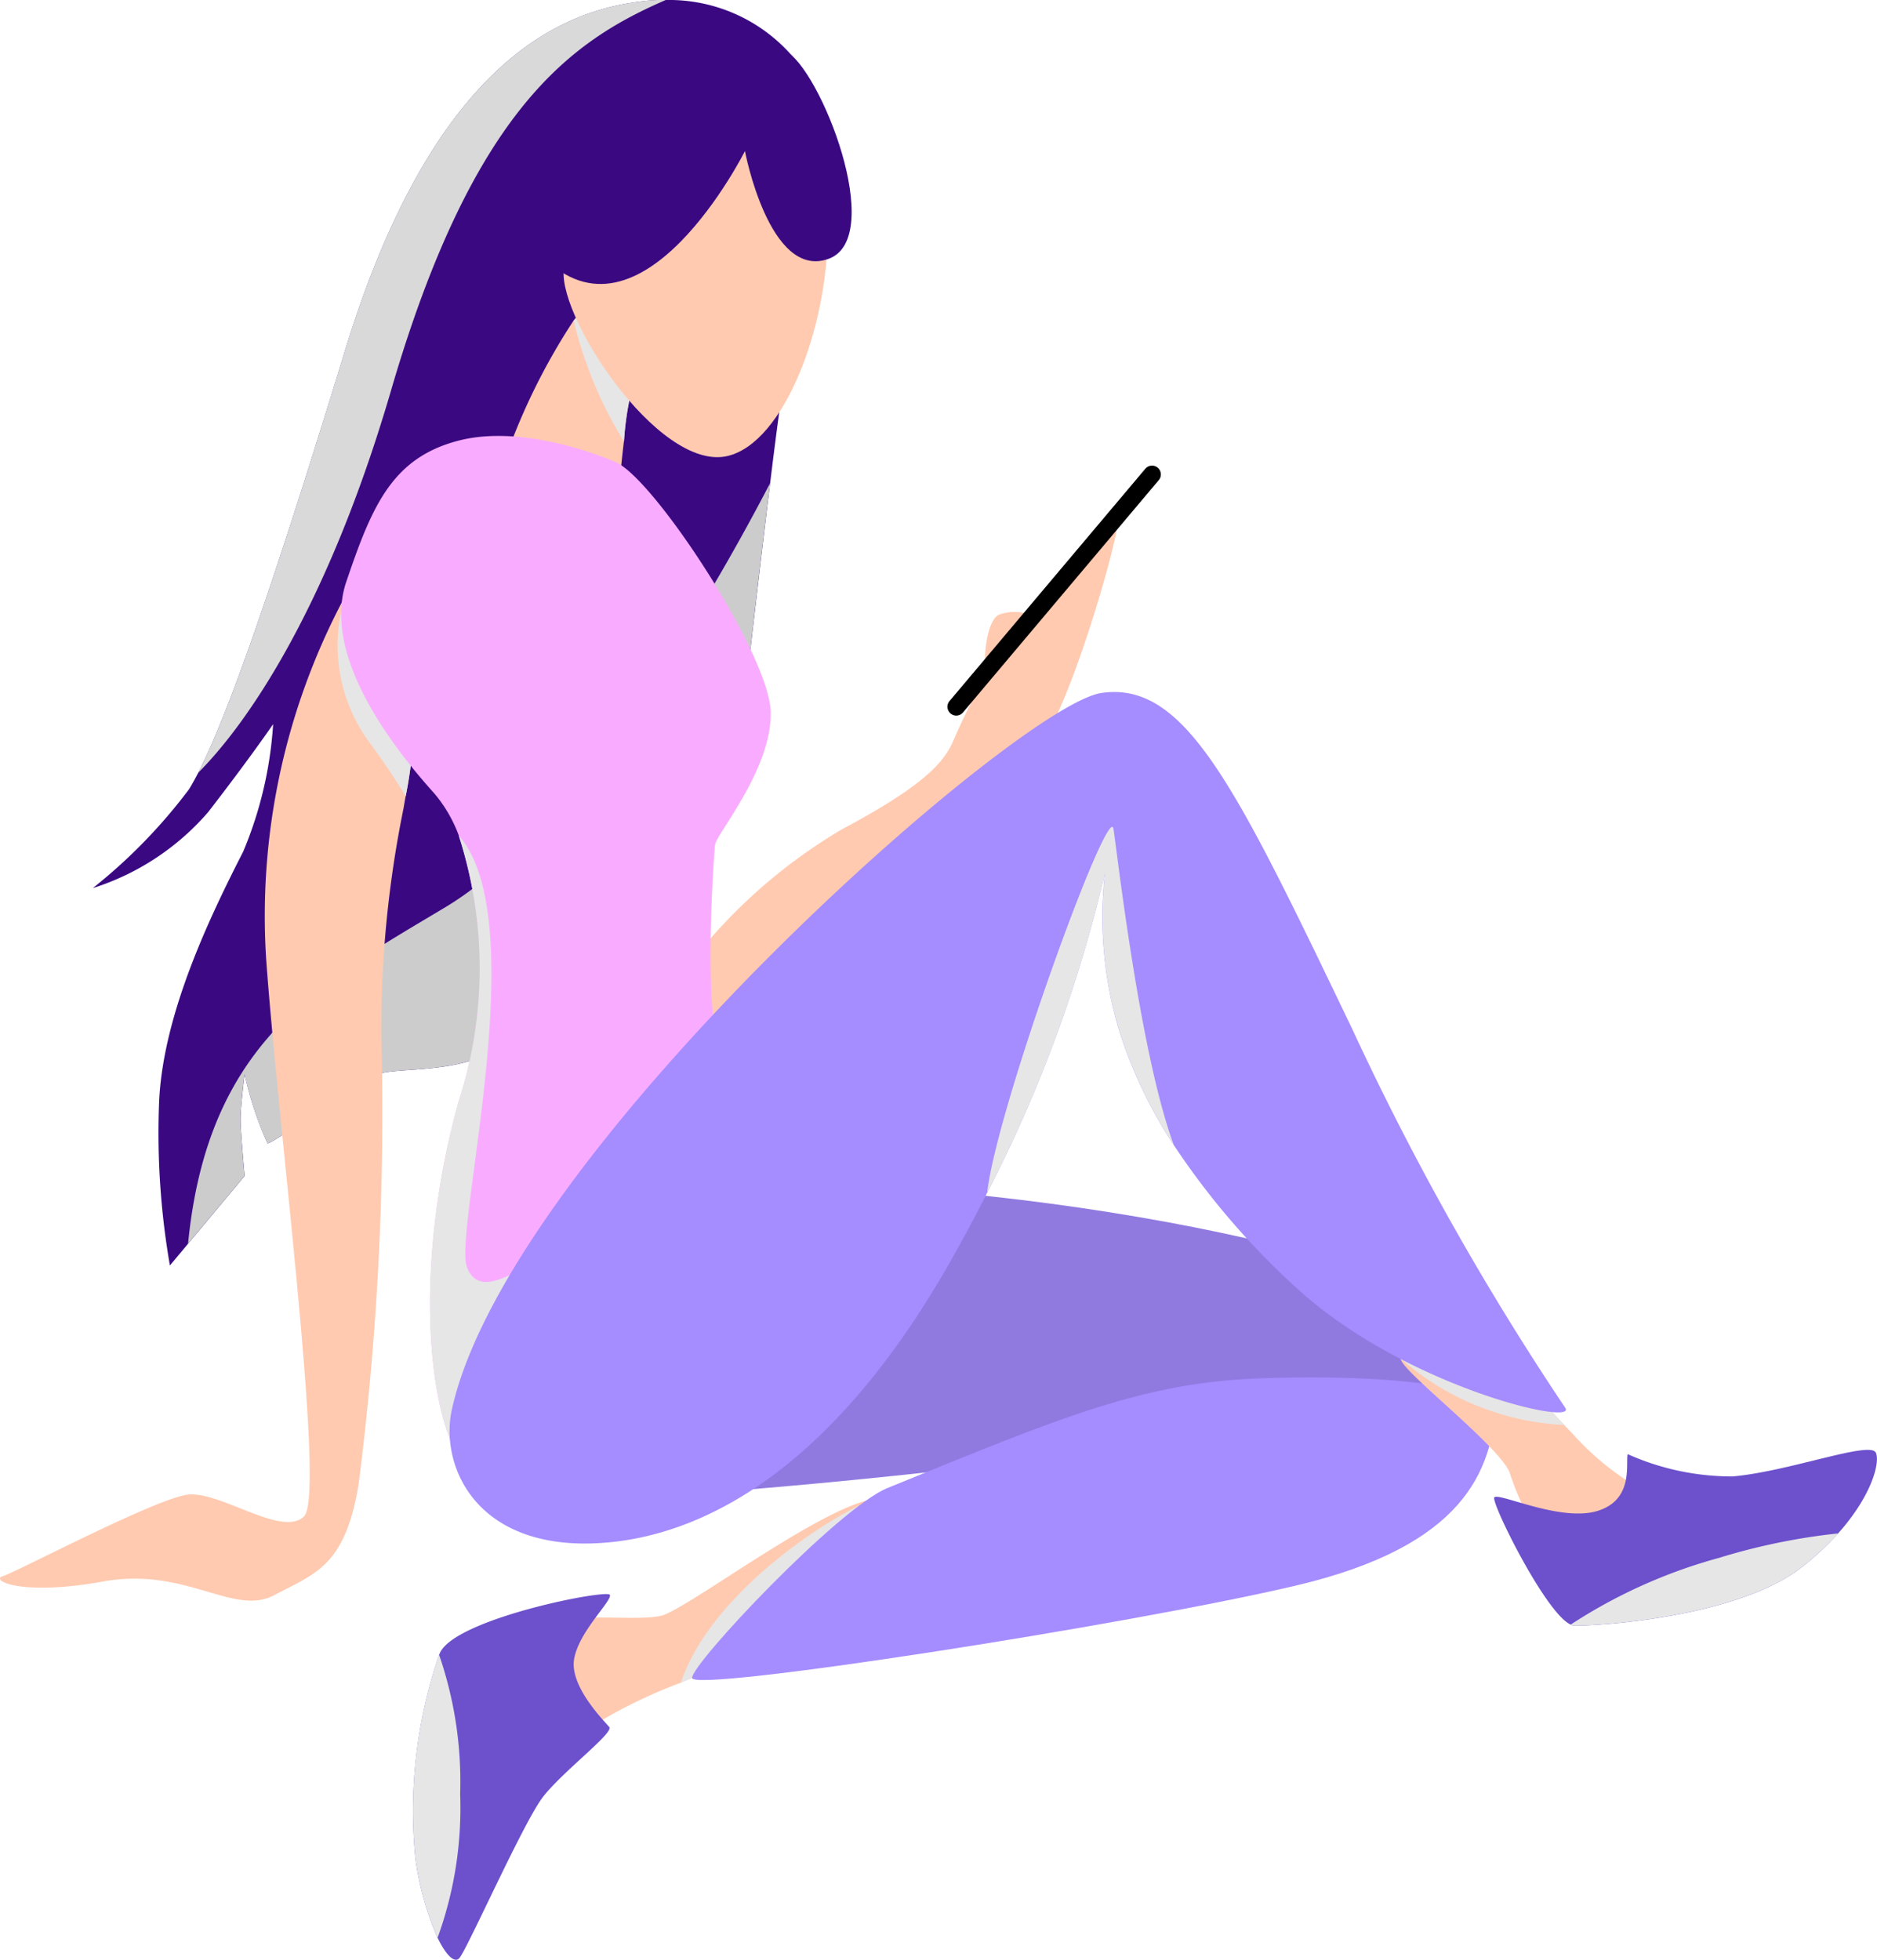
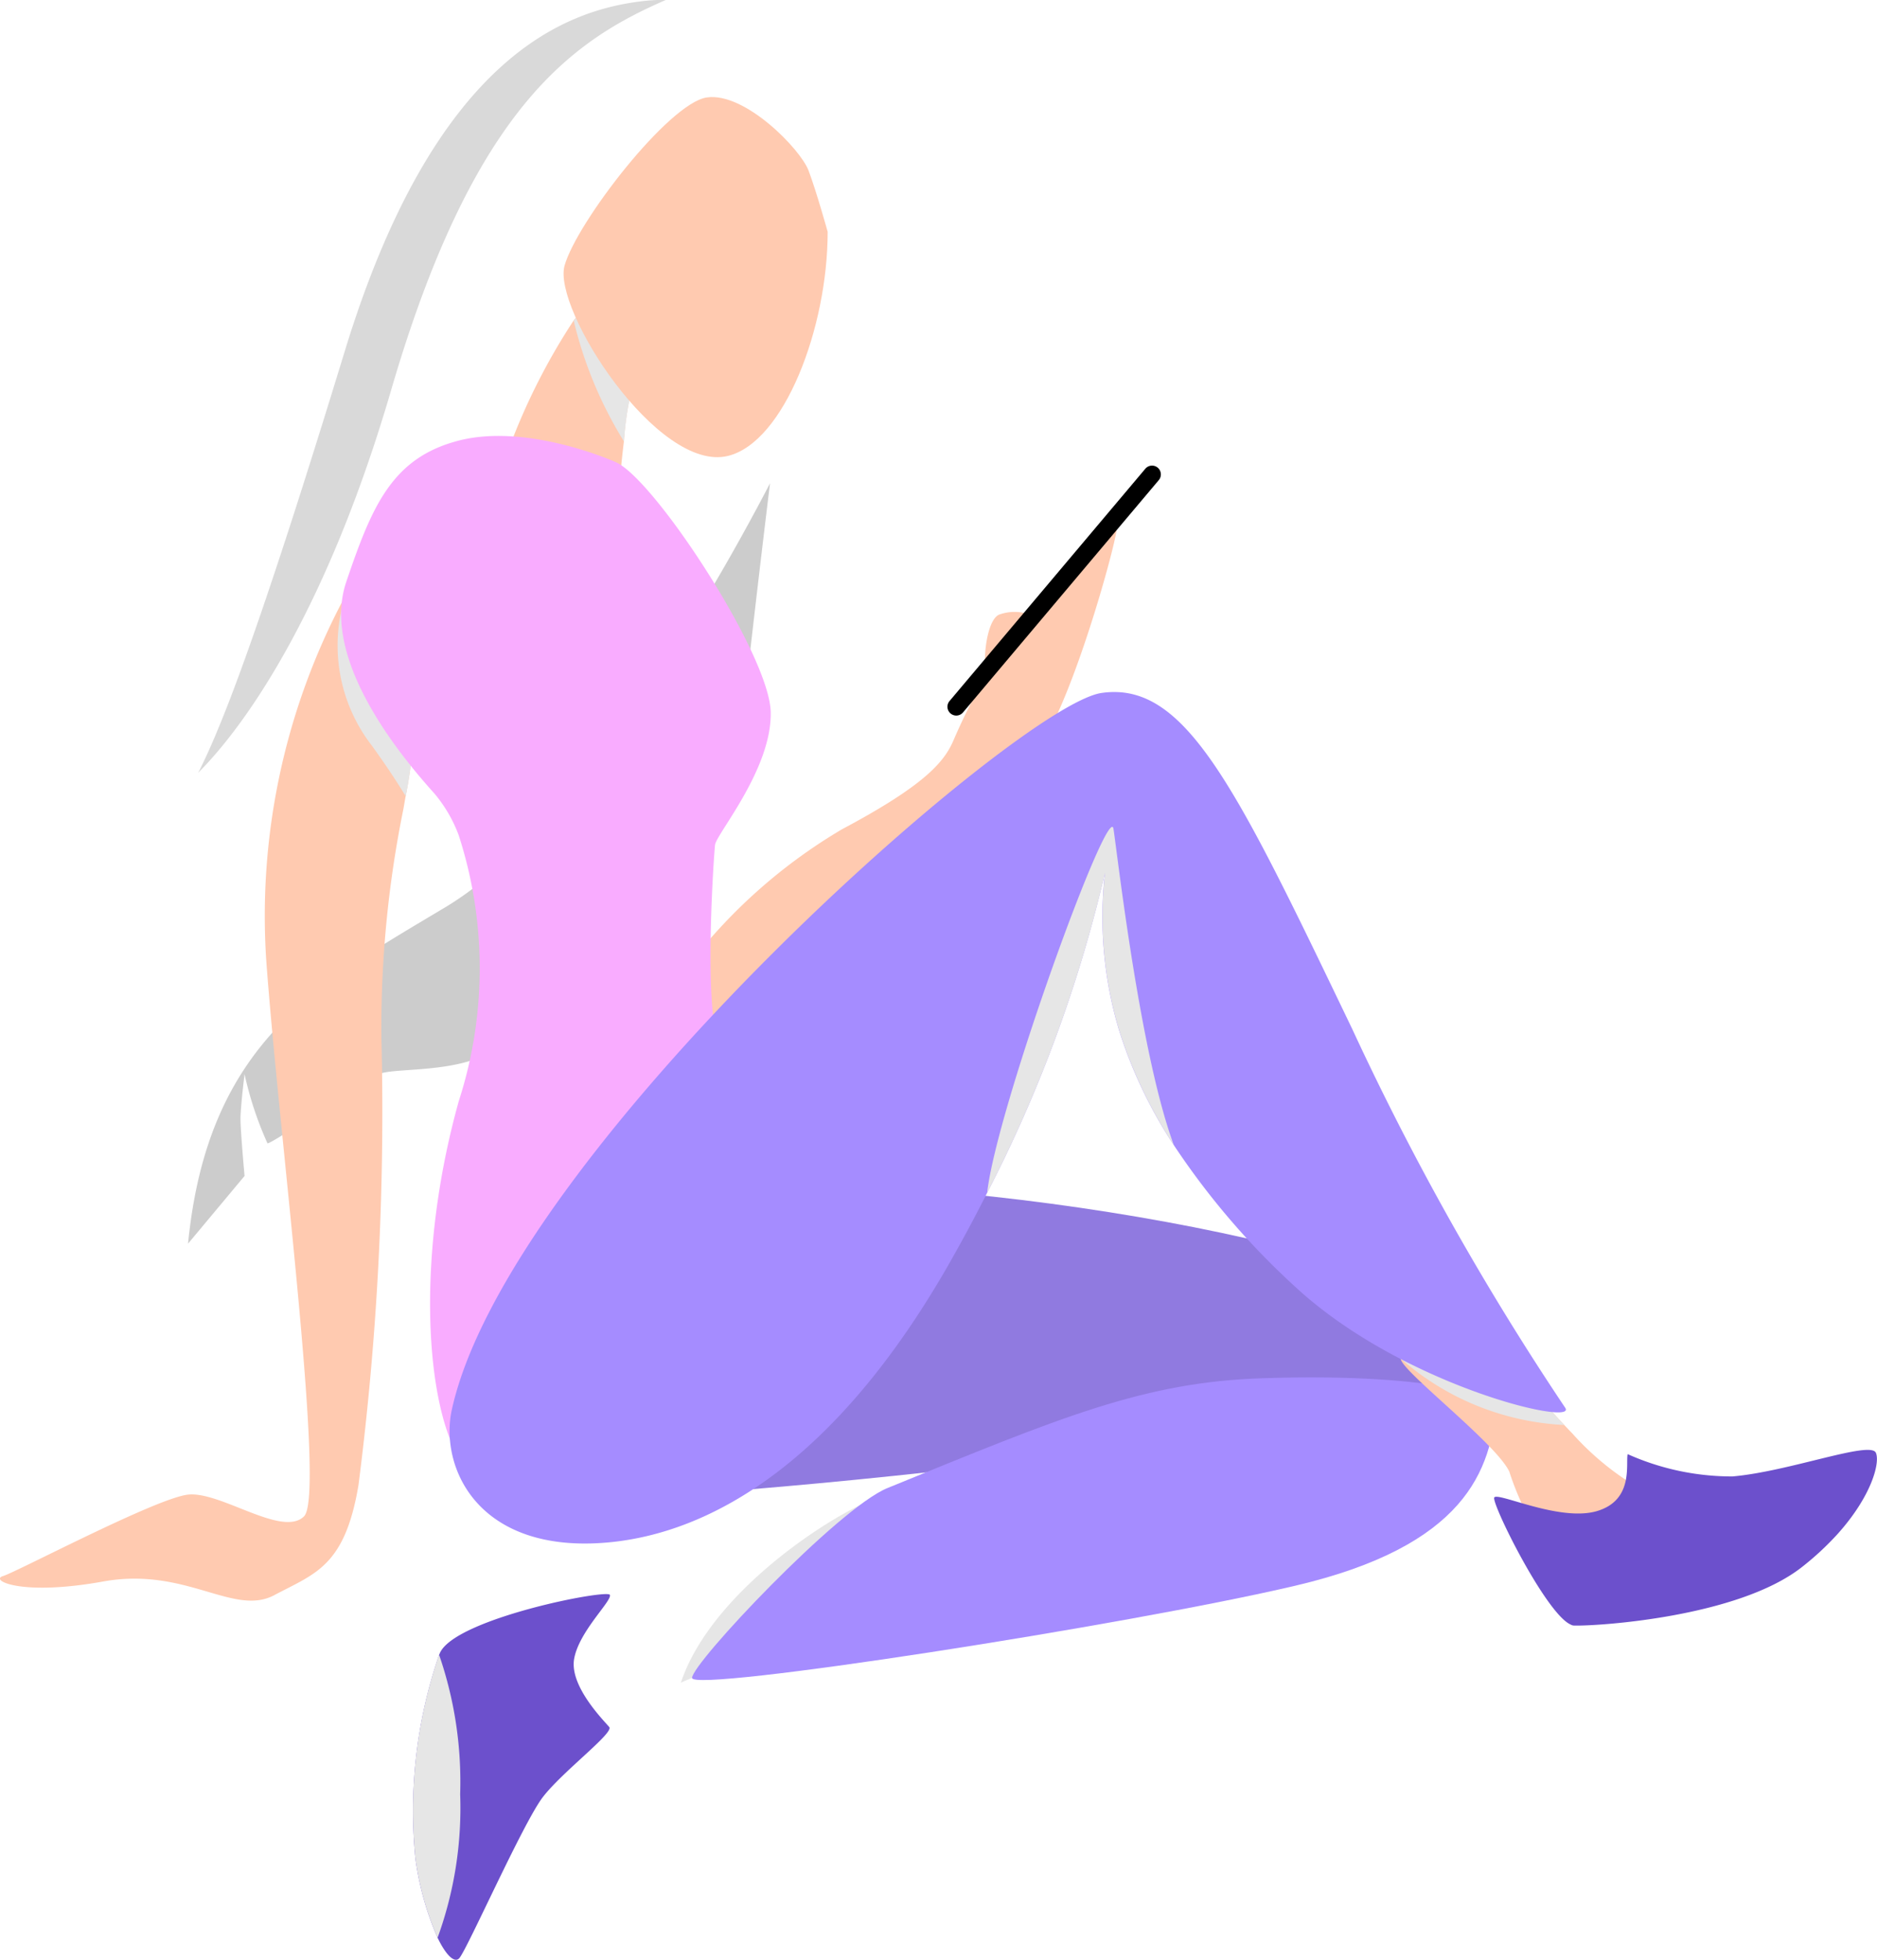
<svg xmlns="http://www.w3.org/2000/svg" width="71.203" height="74.328" viewBox="0 0 71.203 74.328">
-   <path d="M5059.207,720.212a29.351,29.351,0,0,0,.408,6.229l.691-.827,2.143-2.568s-.155-1.7-.155-2.161.155-1.7.155-1.7a13.243,13.243,0,0,0,.87,2.624c.21,0,3.551-2.315,4.223-2.624s3.958.1,4.989-1.543,9-13.638,9-13.638.458-4.019.853-7.229c.241-1.957.457-3.612.537-3.883.21-.716,2.049-9.477.827-11.625a6.192,6.192,0,0,0-5.315-2.821,6.62,6.62,0,0,0-.858.043c-3,.346-7.927,2.161-11.322,13.273-3.019,9.872-4.568,14.057-5.562,15.99-.13.247-.241.451-.352.63a20.494,20.494,0,0,1-3.648,3.747,9.634,9.634,0,0,0,4.371-2.877c1.592-2.056,2.469-3.34,2.469-3.34a14.892,14.892,0,0,1-1.136,4.834C5061.157,713.168,5059.361,716.872,5059.207,720.212Z" transform="translate(-5053.17 -678.446)" fill="#3a0982" />
  <path d="M5096.814,752.714c-.081.346,4.284,1.235,4.284,1.235s.062-.809.18-1.784a11.56,11.56,0,0,1,.7-3.309s-.019-.1-.062-.265c-.172-.7-.734-2.463-1.827-1.741a2.027,2.027,0,0,0-.383.333c-.111.117-.222.253-.339.4A24.137,24.137,0,0,0,5096.814,752.714Z" transform="translate(-5077.611 -735.421)" fill="#ffcab0" />
  <path d="M5097.151,749.732a17.429,17.429,0,0,1,2.21,1.408c.043.161.062.266.062.266a11.591,11.591,0,0,0-.7,3.309,15.537,15.537,0,0,1-1.907-4.581Z" transform="translate(-5075.052 -737.97)" fill="#e6e6e6" style="mix-blend-mode:multiply;isolation:isolate" />
  <path d="M5064.251,705.877c0,3.653-1.655,7.978-3.781,8.5-2.663.656-6.663-5.569-6.2-7.216s3.961-6.174,5.4-6.38,3.549,1.955,3.858,2.778S5064.251,705.877,5064.251,705.877Z" transform="translate(-5032.854 -697.086)" fill="#ffcab0" />
  <path d="M4988.271,816.094a20.4,20.4,0,0,1,5.71-5.016c3.2-1.7,3.9-2.585,4.244-3.4a23.74,23.74,0,0,1,2.161-3.936c.5-.5,3.858-4.129,4.013-4.129s-1.583,6.482-2.971,8.412-11.306,12.579-12.888,11.884S4988.271,816.094,4988.271,816.094Z" transform="translate(-4962.044 -779.625)" fill="#ffcab0" />
  <path d="M5008.246,821.025c0-.83.212-1.736.579-1.833a1.725,1.725,0,0,1,1.041-.019C5009.982,819.289,5008.246,821.025,5008.246,821.025Z" transform="translate(-4970.887 -795.894)" fill="#ffcab0" />
  <path d="M5069.62,815.812s-.154-1.7-.154-2.161.154-1.7.154-1.7a13.245,13.245,0,0,0,.87,2.624c.211,0,3.551-2.315,4.224-2.624s3.957.1,4.988-1.543,9-13.638,9-13.638.457-4.019.852-7.229c-2.76,5.309-7.655,13.286-12.323,16.083-4.809,2.877-9,5.087-9.754,12.755Z" transform="translate(-5060.343 -771.212)" fill="#ccc" style="mix-blend-mode:multiply;isolation:isolate" />
  <path d="M5153.214,848.25c3.136-.562,4.939,1.34,6.482.519s2.673-1.08,3.192-4.167a111.085,111.085,0,0,0,.87-16.977,41.553,41.553,0,0,1,.833-8.662c.031-.167.056-.333.087-.494a16.021,16.021,0,0,0,.314-2.883,20.865,20.865,0,0,0-1.519-4.322.006.006,0,0,0-.006-.006c-.124-.284-.235-.531-.327-.741-.154-.333-.253-.543-.253-.543-.044.074-.093.154-.136.234-.061.105-.129.222-.191.333s-.111.2-.167.315c-.006.006-.006.006-.006.012-.056.1-.111.21-.167.321a25.662,25.662,0,0,0-2.834,13.446c.463,6.482,2.266,20.324,1.438,21.145s-3.186-.976-4.42-.821-6.483,2.933-7,3.087S5150.078,848.818,5153.214,848.25Z" transform="translate(-5149.29 -788.271)" fill="#ffcab0" />
-   <path d="M5029.116,1028.726a19,19,0,0,1,3.883-1.975,8.271,8.271,0,0,1,2.173-.648s3.691-2.741,5.945-4.7c1.056-.92,1.8-1.673,1.7-1.9-.309-.692-.617-.265-2.821.352s-6.865,4.161-7.754,4.359-2.933-.08-3.55.191S5028.728,1029.189,5029.116,1028.726Z" transform="translate(-5007.171 -962.932)" fill="#ffcab0" />
  <path d="M5104.391,1054.919a11.3,11.3,0,0,0,.84,3c.333.691.66.982.833.765.333-.42,2.42-5.136,3.161-6.1s2.7-2.432,2.519-2.655-1.512-1.537-1.333-2.581,1.438-2.2,1.358-2.432-5.89.9-6.452,2.21c-.006.019-.018.037-.024.055A18.191,18.191,0,0,0,5104.391,1054.919Z" transform="translate(-5088.632 -984.427)" fill="#6c50cc" />
  <path d="M4908.08,950.6c10.187-.1,26.29,2.984,27.318,6.122s-33.235,6.174-33.749,5.711S4908.08,950.6,4908.08,950.6Z" transform="translate(-4878.844 -905.69)" fill="#907ae0" />
  <path d="M5038.779,1029.393a8.261,8.261,0,0,1,2.173-.648s3.692-2.741,5.946-4.7c-.216-.994-.463-1.729-.463-1.729C5045.027,1022.682,5039.99,1025.763,5038.779,1029.393Z" transform="translate(-5012.951 -965.575)" fill="#e6e6e6" style="mix-blend-mode:multiply;isolation:isolate" />
  <path d="M4931.022,995.925c-.155,2.675-1.234,5.5-7.614,7s-22.894,4.064-22.894,3.5,5.554-6.445,7.409-7.2c6.585-2.688,9.736-4.026,14.25-4.167C4929.168,994.832,4931.022,995.925,4931.022,995.925Z" transform="translate(-4874.261 -942.787)" fill="#a58cff" />
  <path d="M4865.954,986.285v.018c.1.512,3.6,3.186,4.118,4.266a10.432,10.432,0,0,0,1.235,2.574c.617.691,4.883-1.439,3.8-1.877a10.613,10.613,0,0,1-2.649-2.148c-.1-.1-.2-.21-.3-.315-.271-.29-.525-.568-.735-.809-.067-.08-.142-.161-.222-.253a27.285,27.285,0,0,0-2.488-1.692,5.637,5.637,0,0,0-1.167-.55c-.8-.228-1.3-.012-1.5.315A.635.635,0,0,0,4865.954,986.285Z" transform="translate(-4812.818 -934.758)" fill="#ffcab0" />
  <path d="M4812.989,1013.516c-.13.191,1.957,4.414,2.9,4.822a.255.255,0,0,0,.129.037c.864.025,6.2-.309,8.63-2.21a10.893,10.893,0,0,0,1.383-1.284c1.284-1.438,1.6-2.7,1.432-3.062-.216-.463-3.3.716-5.438.9a9.684,9.684,0,0,1-3.977-.846c-.08.364.241,1.747-1.167,2.161S4813.125,1013.306,4812.989,1013.516Z" transform="translate(-4756.304 -956.723)" fill="#6c50cc" />
-   <path d="M5048.719,696.632c3.781,3.884,7.717-3.961,7.717-3.961s.926,4.887,3.164,4.09-.322-7.267-1.646-7.9c-1.657-.788-5.3.515-5.891,1.389S5048.719,696.632,5048.719,696.632Z" transform="translate(-5028.177 -686.941)" fill="#3a0982" />
  <path d="M5150.584,817.266c.563.778.976,1.414,1.285,1.92a16.128,16.128,0,0,0,.315-2.883,20.954,20.954,0,0,0-1.519-4.322.006.006,0,0,0-.006-.006c-.124-.284-.235-.531-.327-.741-.167-.13-.3-.235-.389-.309-.006-.006-.012-.006-.019-.012-.074-.049-.111-.08-.111-.08-.08.228-.16.469-.228.728v.012c-.006.006-.006.006-.006.012A6.2,6.2,0,0,0,5150.584,817.266Z" transform="translate(-5136.479 -788.989)" fill="#e6e6e6" style="mix-blend-mode:multiply;isolation:isolate" />
  <path d="M5071.787,803.884c-1.593,5.711-1.248,10.97-.167,13.187.173.352.58.216,1.136-.259,2.939-2.5,10.081-14.5,9.217-14.675-1.024-.2-.512-7.563-.463-7.977s2.161-2.877,2.112-5.038-4.383-8.791-5.865-9.47c-.309-.142-3.47-1.475-5.982-.821s-3.278,2.47-4.254,5.353,1.951,6.482,3.34,8.026a5.329,5.329,0,0,1,.927,1.593A16.366,16.366,0,0,1,5071.787,803.884Z" transform="translate(-5054.385 -762.118)" fill="#f9acff" />
  <path d="M4884.884,987.627a5.1,5.1,0,0,0,.475.512,10.147,10.147,0,0,0,6.205,2.519c-.272-.29-.525-.568-.735-.809-.067-.08-.142-.16-.222-.253a27.282,27.282,0,0,0-2.488-1.691c-.84-.08-1.988-.179-2.667-.235C4885.106,987.646,4884.884,987.627,4884.884,987.627Z" transform="translate(-4832.225 -936.613)" fill="#e6e6e6" style="mix-blend-mode:multiply;isolation:isolate" />
-   <path d="M5121.648,893.744c.173.352.581.216,1.136-.259,1.143-2.7,2.272-6.458,2.019-6.649-.414-.309-2.161,1.438-2.68,0-.506-1.42,2.556-13.119-.309-16.36a16.362,16.362,0,0,1,0,10.082C5120.223,886.267,5120.568,891.527,5121.648,893.744Z" transform="translate(-5104.414 -838.791)" fill="#e6e6e6" style="mix-blend-mode:multiply;isolation:isolate" />
  <path d="M4890.452,869.775c3.9-.34,8.662-2.994,13-10.613.513-.9.988-1.79,1.42-2.648a52.122,52.122,0,0,0,4.469-12.137,14.916,14.916,0,0,0,.543,5.988,17.486,17.486,0,0,0,2.069,4.334,28.842,28.842,0,0,0,4.568,5.34c4.063,3.791,10.748,5.346,10.285,4.63a105.332,105.332,0,0,1-8.075-14.354c-4.427-9.211-6.328-13.224-9.52-12.761s-22.479,17.428-24.64,27.164C4884.081,866.917,4885.55,870.2,4890.452,869.775Z" transform="translate(-4867.427 -811.272)" fill="#a58cff" />
  <path d="M4977.746,794.868h0a.334.334,0,0,0,.471-.04l7.427-8.811a.335.335,0,0,0-.04-.471h0a.334.334,0,0,0-.471.04l-7.428,8.811A.335.335,0,0,0,4977.746,794.868Z" transform="translate(-4941.686 -767.808)" />
  <path d="M5091.425,707.754c1.889-1.889,4.92-6.3,7.316-14.5,3.13-10.73,6.872-13.267,10.427-14.811a6.612,6.612,0,0,0-.858.043c-3,.346-7.927,2.161-11.323,13.273C5093.968,701.635,5092.419,705.821,5091.425,707.754Z" transform="translate(-5083.907 -678.446)" fill="#d9d9d9" style="mix-blend-mode:soft-light;isolation:isolate" />
  <path d="M5138.836,1066.529a11.261,11.261,0,0,0,.84,3,14.39,14.39,0,0,0,.857-5.445,14.781,14.781,0,0,0-.8-5.291A18.184,18.184,0,0,0,5138.836,1066.529Z" transform="translate(-5123.077 -996.036)" fill="#e6e6e6" style="mix-blend-mode:multiply;isolation:isolate" />
-   <path d="M4821.913,1034.375a.258.258,0,0,0,.129.037c.865.024,6.2-.309,8.631-2.21a10.878,10.878,0,0,0,1.383-1.284,23.87,23.87,0,0,0-4.513.926A19.775,19.775,0,0,0,4821.913,1034.375Z" transform="translate(-4762.327 -972.761)" fill="#e6e6e6" style="mix-blend-mode:multiply;isolation:isolate" />
  <path d="M4979.117,870.255a14.906,14.906,0,0,0,.543,5.988,17.483,17.483,0,0,0,2.068,4.334c-1.285-3.47-2.135-10.992-2.289-11.993-.171-1.107-4.446,10.641-4.792,13.808A52.161,52.161,0,0,0,4979.117,870.255Z" transform="translate(-4937.2 -837.15)" fill="#e6e6e6" style="mix-blend-mode:multiply;isolation:isolate" />
</svg>